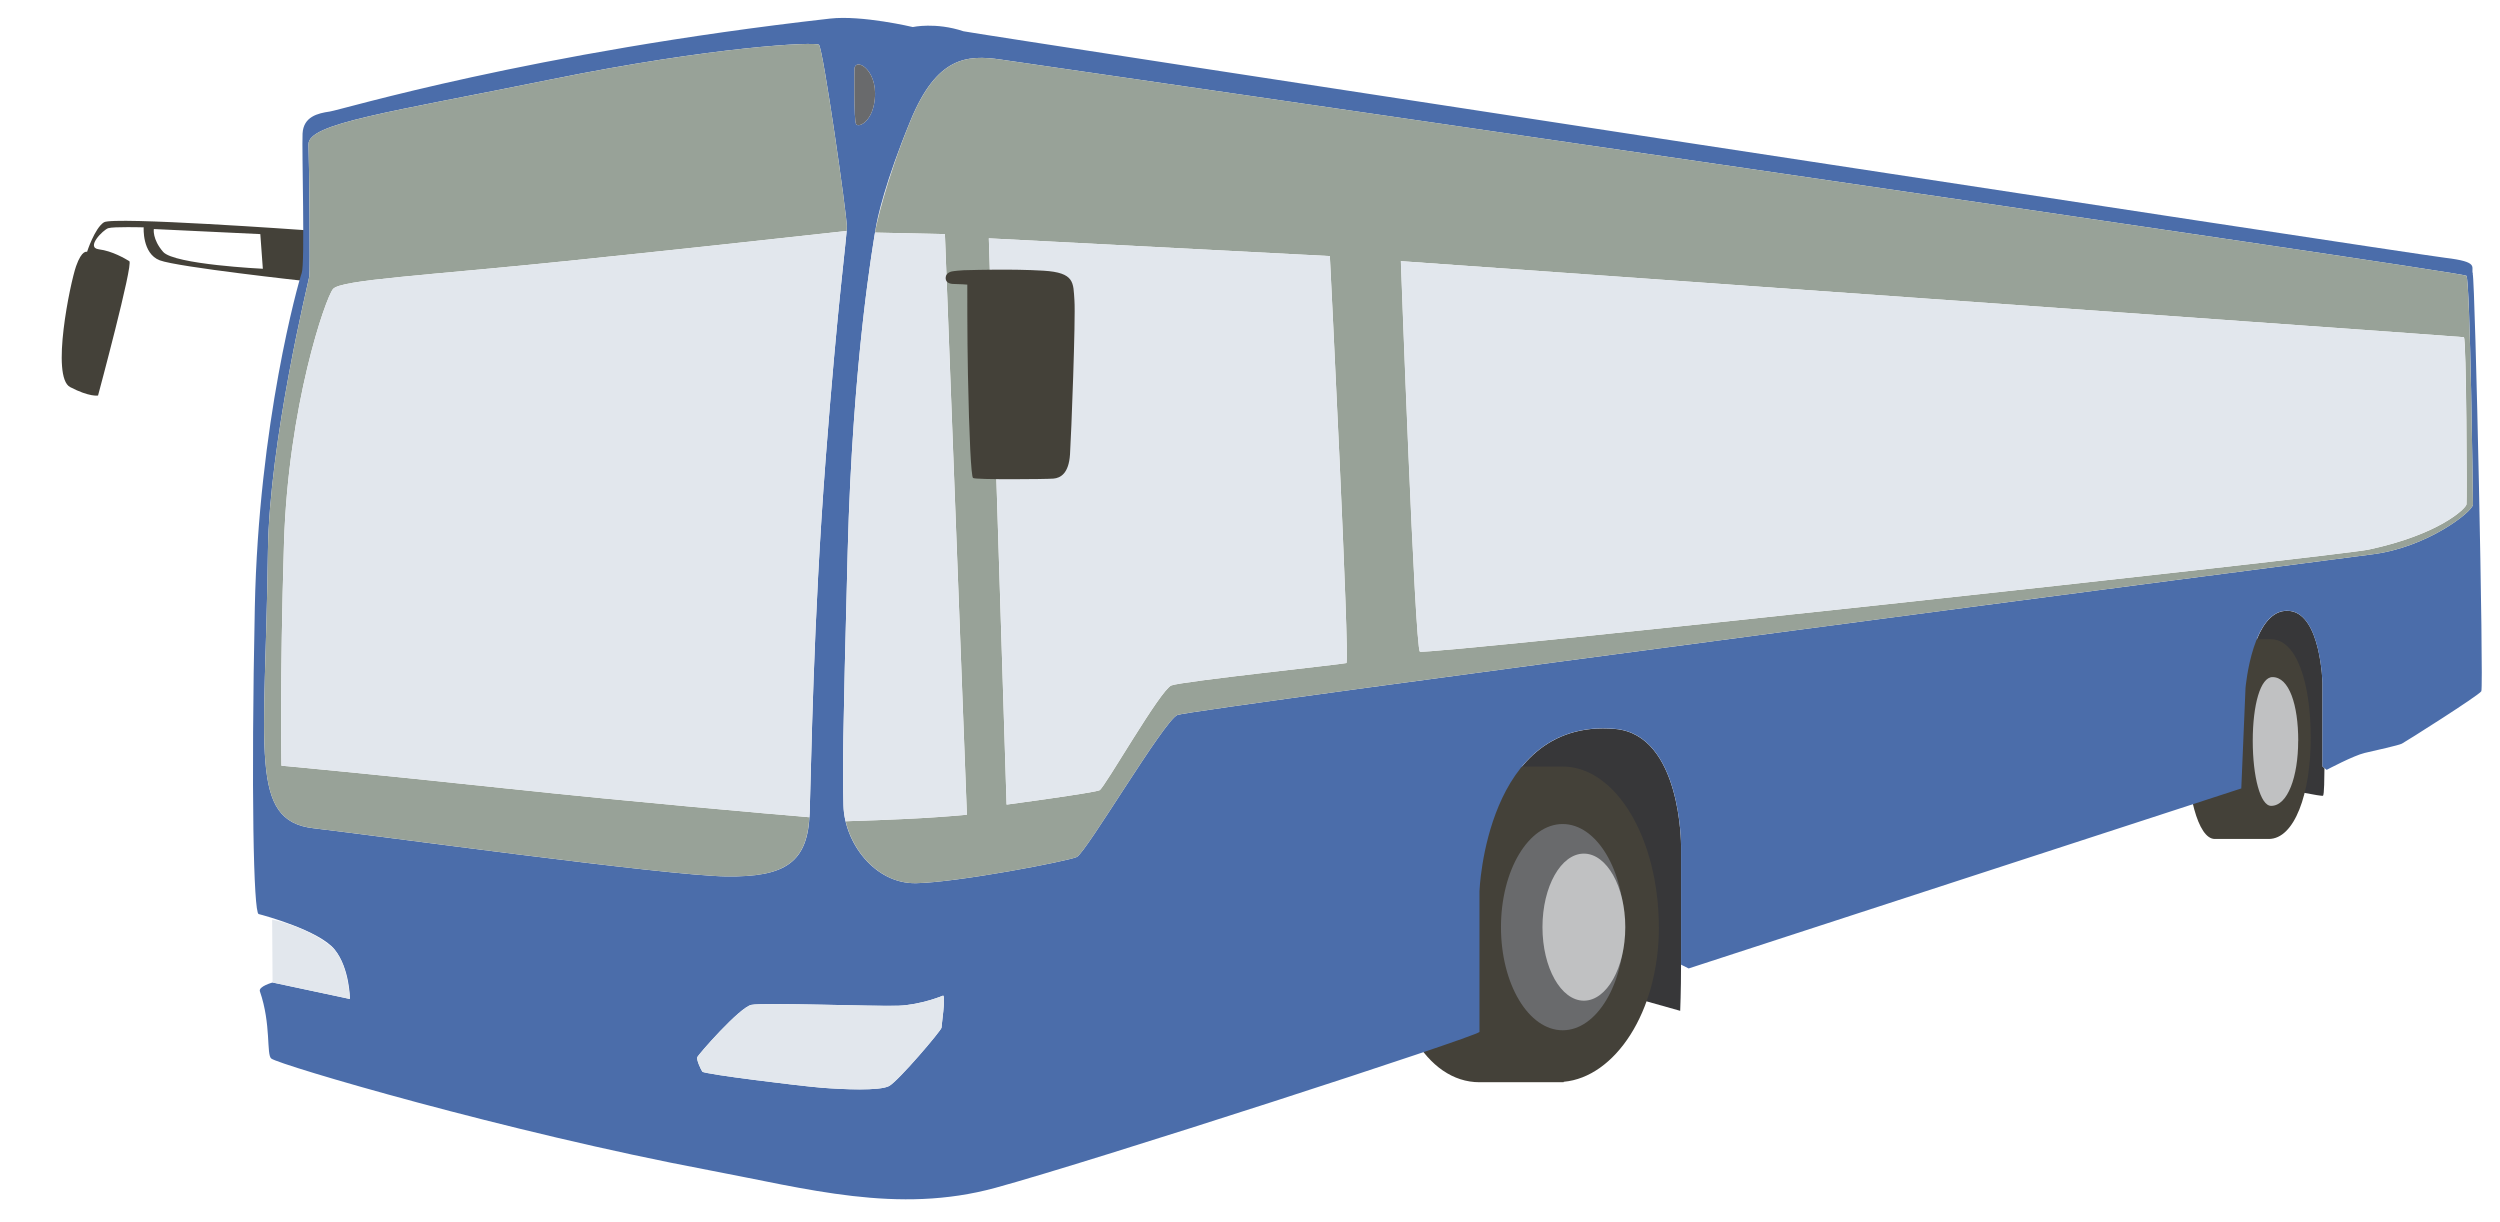
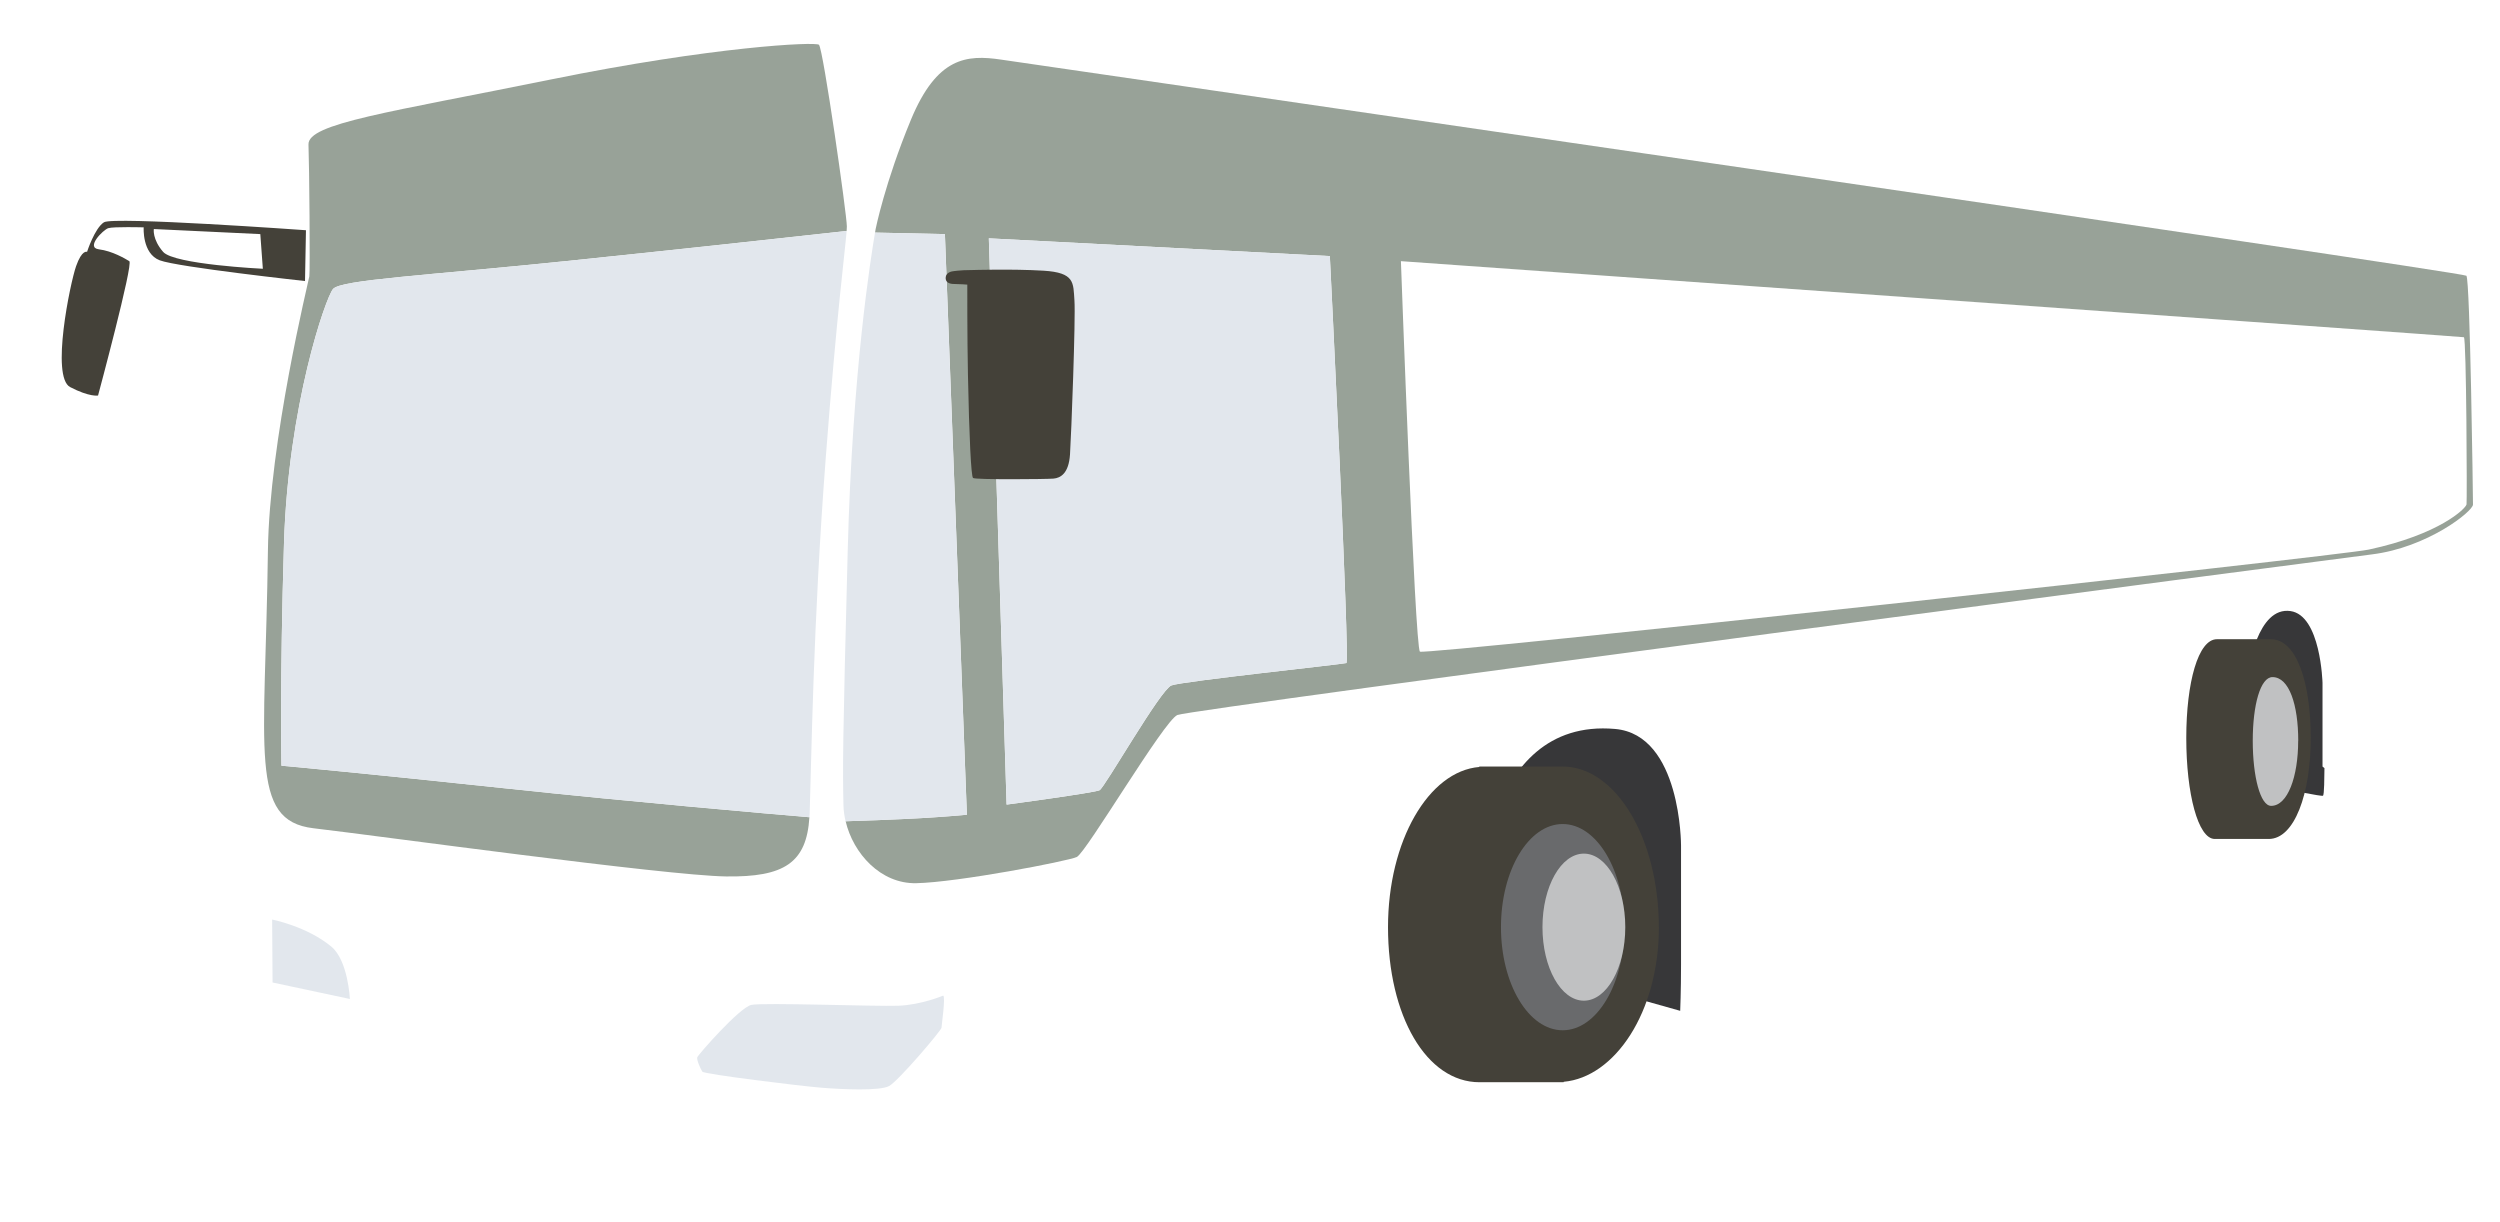
<svg xmlns="http://www.w3.org/2000/svg" id="Calque_2" xml:space="preserve" viewBox="0 0 246.5 120.5" version="1.1">
  <title id="title3024">Bus bleu</title>
  <path id="path3" d="m10.25 21.917c-0.917 0.583-1.667 2.917-1.667 2.917s-0.5-0.25-1.083 1.417-2.5 10.916-0.583 11.916 2.75 0.833 2.75 0.833 3.5-13 3.083-13.25-1.667-1-3-1.167 0.417-1.917 0.917-2.083 3.5-0.083 3.5-0.083-0.167 2.583 1.583 3.25 14.324 2.044 14.324 2.044l0.093-5.011s-19-1.367-19.917-0.783zm5.833 2.916c-1.083-1.25-0.917-2.25-0.917-2.25l10.5 0.5 0.25 3.417c0.001 0-8.749-0.417-9.833-1.667z" fill="#444139" />
  <path id="path5" d="m159.25 71.875c-6.701-0.592-10.051 3.859-11.723 8.215l12.223 17.911 5.917 1.666s0.083-1.918 0.083-4.542v-11.75s0.03-10.924-6.5-11.5zm69.75 3.709v-8.25s-0.167-6.667-3.167-7.084c-3.216-0.447-4.172 5.547-4.371 7.174l4.038 10.41s3.376 0.708 3.542 0.625c0.141-0.07 0.132-1.874 0.15-2.721l-0.19-0.154z" fill="#373739" />
  <g id="g7">
    <path id="path9" d="m223.91 63.027h-5.323c-1.841 0-3.02 4.244-3.02 9.742s1.162 9.953 2.81 9.953h5.323c2.535 0 4.138-4.455 4.138-9.953s-1.4-9.742-3.93-9.742z" fill="#444139" />
    <path id="path11" d="m226.6 73.042c0 3.544-1.033 6.416-2.666 6.416-1.063 0-1.813-2.872-1.813-6.416s0.76-6.28 1.945-6.28c1.65 0 2.54 2.736 2.54 6.28z" fill="#C0C1C2" />
  </g>
  <g id="g13">
    <path id="path15" d="m163.56 91.417c0-8.745-4.242-15.834-9.476-15.834h-8.25l0.04 0.039c-5.018 0.403-9.016 7.31-9.016 15.795 0 8.745 3.783 15.291 9.018 15.291h8.292l0.019-0.044c5.01-0.45 9.38-6.82 9.38-15.253z" fill="#444139" />
    <ellipse id="ellipse17" rx="6.084" ry="10.167" cy="91.417" cx="154.08" fill="#696A6C" />
    <ellipse id="ellipse19" rx="4.083" ry="7.25" cy="91.417" cx="156.17" fill="#C0C1C2" />
  </g>
-   <path id="path21" d="m243.83 27c-0.25-0.667 0.75-1.167-2.75-1.583s-145.6-22.173-146.08-22.334c-2.749-0.916-5-0.416-5-0.416s-5.002-1.191-8.167-0.833c-29.5 3.333-48.167 9-49.333 9.167s-2.583 0.5-2.667 2.167 0.25 12.832-0.083 13.749-4.25 14.833-4.625 32.958-0.125 30.125 0.375 30.25 6 1.625 7.5 3.5 1.5 4.875 1.5 4.875l-7.625-1.625s-1.418 0.389-1.25 0.875c1.125 3.25 0.625 6.25 1.125 6.625 0.86 0.646 23.25 7.25 43.125 11 9.756 1.841 18.625 4.375 28.25 1.75s47.375-14.875 47.75-15.375v-13.885s0.625-17.125 13.375-16c6.533 0.576 6.5 11.5 6.5 11.5v11.75l0.75 0.375 54.49-17.75 0.417-9.916s0.699-8.101 4.417-7.584c3 0.417 3.167 7.084 3.167 7.084v8.25l0.416 0.333s2.666-1.417 3.75-1.667 3.334-0.749 3.667-0.916 7.583-4.75 7.833-5.167-0.6-40.5-0.85-41.167zm-159.58-20.25c0.167-1.167 2.583 0.333 1.917 3.583-0.355 1.731-1.5 2.25-1.75 1.917s-0.167-5.5-0.167-5.5zm-53.334 74.917c-6.417-0.75-4.75-7.583-4.5-27.333 0.137-10.835 4-26.584 4.083-27.084s0-10.917-0.083-13 7.917-3.167 23.917-6.417 26.099-3.734 26.417-3.417c0.417 0.417 2.75 16.75 2.75 17.917s-0.861 6.858-2.083 22.833c-1.25 16.333-1.417 30.166-1.583 35s-2.333 6.333-8.25 6.25-34.251-3.999-40.668-4.749zm61.916 19.663c0 0.25-4.25 5.25-5.167 5.75s-4.583 0.334-6.667 0.167-11.583-1.334-11.75-1.584-0.583-1.166-0.5-1.416 4.167-4.917 5.333-5.167 12.25 0.167 14.5 0.083 4.417-1 4.417-1c0.251 0.166-0.166 2.914-0.166 3.164zm141-46.663c-3.184 0.386-116.42 15.25-117.75 15.833s-9 13.583-9.917 14-11.75 2.5-15.833 2.583-7.084-3.999-7.167-7.666-0.083-5.917 0.417-25.084 2.583-30.666 2.75-31.75 0.916-4.583 3.478-10.771 5.5-6.438 8.875-5.938 144.12 20.938 144.5 21.313 0.646 21.896 0.646 22.563-4.5 4.25-10 4.917z" fill="#4B6DAA" />
-   <path id="path23" d="m84.251 6.75s-0.083 5.167 0.167 5.5 1.395-0.185 1.75-1.917c0.666-3.25-1.751-4.75-1.917-3.583z" fill="#696A6C" />
  <path id="path25" d="m243.19 27.188c-0.375-0.375-141.12-20.813-144.5-21.313s-6.313-0.25-8.875 5.938-3.478 10.771-3.478 10.771c-0.011 0.071-0.031 0.189-0.057 0.349l6.89 0.151 2.167 57.25s-1.667 0.166-4.5 0.333c-2.206 0.13-5.917 0.259-7.457 0.31 0.746 3.174 3.449 6.179 6.958 6.106 4.079-0.083 14.912-2.166 15.832-2.583s8.584-13.417 9.917-14 114.57-15.447 117.75-15.833c5.5-0.667 10-4.251 10-4.917s-0.28-22.187-0.65-22.562zm-110.44 38.187c-0.375 0.125-16.167 1.792-17.25 2.208s-6.583 10.084-7.083 10.334-9.167 1.416-9.167 1.416l-1.753-55.833 33.625 1.75s2 40 1.63 40.125zm110.44-15.625c-0.063 0.375-2.625 2.938-9.625 4.438-3.03 0.65-93.06 10.437-93.56 10.062s-1.875-38.5-1.875-38.5 104.56 7.438 104.81 7.5 0.32 16.125 0.26 16.5z" fill="#98A298" />
  <path id="path27" d="m26.833 90.666l0.042 6.209 7.625 1.625s-0.176-3.796-1.833-5.167c-2.417-2-5.834-2.667-5.834-2.667z" fill="#E2E7ED" />
-   <path id="path29" d="m138.12 25.75s1.375 38.125 1.875 38.5 90.527-9.412 93.563-10.063c7-1.5 9.563-4.063 9.625-4.438 0.063-0.375 0-16.438-0.25-16.5s-104.81-7.499-104.81-7.499z" fill="#E2E7ED" />
  <path id="path31" d="m95.333 80.334l-2.167-57.25-6.89-0.151c-0.376 2.276-2.226 13.489-2.693 31.401-0.5 19.167-0.5 21.417-0.417 25.084 0.012 0.518 0.087 1.04 0.209 1.561 1.54-0.052 5.251-0.181 7.457-0.311 2.835-0.168 4.501-0.334 4.501-0.334z" fill="#E2E7ED" />
  <path id="path33" d="m93 98.166s-2.167 0.916-4.417 1-13.333-0.333-14.5-0.083-5.25 4.917-5.333 5.167 0.333 1.166 0.5 1.416 9.667 1.417 11.75 1.584 5.75 0.333 6.667-0.167 5.167-5.5 5.167-5.75 0.416-2.998 0.166-3.164z" fill="#E2E7ED" />
  <path id="path35" d="m97.5 23.5l1.75 55.833s8.667-1.166 9.167-1.416 6-9.918 7.083-10.334 16.875-2.083 17.25-2.208-1.625-40.125-1.625-40.125l-33.62-1.75z" fill="#E2E7ED" />
  <path id="path37" d="m27.75 75.5s-0.167-8.333 0.25-21.916 4.083-24.167 4.833-25.084 9.167-1.333 22.917-2.75c11.712-1.207 24.265-2.594 27.729-2.979 0.014-0.187 0.021-0.332 0.021-0.438 0-1.167-2.333-17.5-2.75-17.917-0.317-0.317-10.417 0.167-26.417 3.417s-24 4.333-23.917 6.417 0.166 12.5 0.083 13-3.946 16.249-4.083 27.084c-0.25 19.75-1.917 26.583 4.5 27.333s34.75 4.667 40.667 4.75c5.74 0.081 7.945-1.338 8.224-5.837-3.746-0.318-17.195-1.482-29.807-2.83-14.833-1.584-22.25-2.25-22.25-2.25z" fill="#98A298" />
  <path id="path39" d="m81.417 45.167c1.111-14.518 1.923-20.542 2.062-22.396-3.465 0.385-16.017 1.771-27.729 2.979-13.75 1.417-22.167 1.833-22.917 2.75s-4.416 11.501-4.833 25.084-0.25 21.916-0.25 21.916 7.417 0.666 22.25 2.25c12.612 1.348 26.061 2.512 29.808 2.83 0.009-0.139 0.021-0.27 0.026-0.413 0.167-4.834 0.333-18.667 1.583-35z" fill="#E2E7ED" />
  <path id="path41" d="m95.875 26.625c-1.25 0-1.938 0.125-1.938 0.125s-0.625 0.063-0.688 0.563 0.314 0.687 0.814 0.687 1.313 0.063 1.313 0.063-0.013 5.125 0.063 8.875c0.125 6.25 0.313 10 0.5 10.188s7.25 0.125 7.938 0.063 1.5-0.5 1.625-2.375 0.563-13.438 0.438-15.188 0.063-2.75-3.063-2.938-7.005-0.063-7.005-0.063z" fill="#444139" />
</svg>